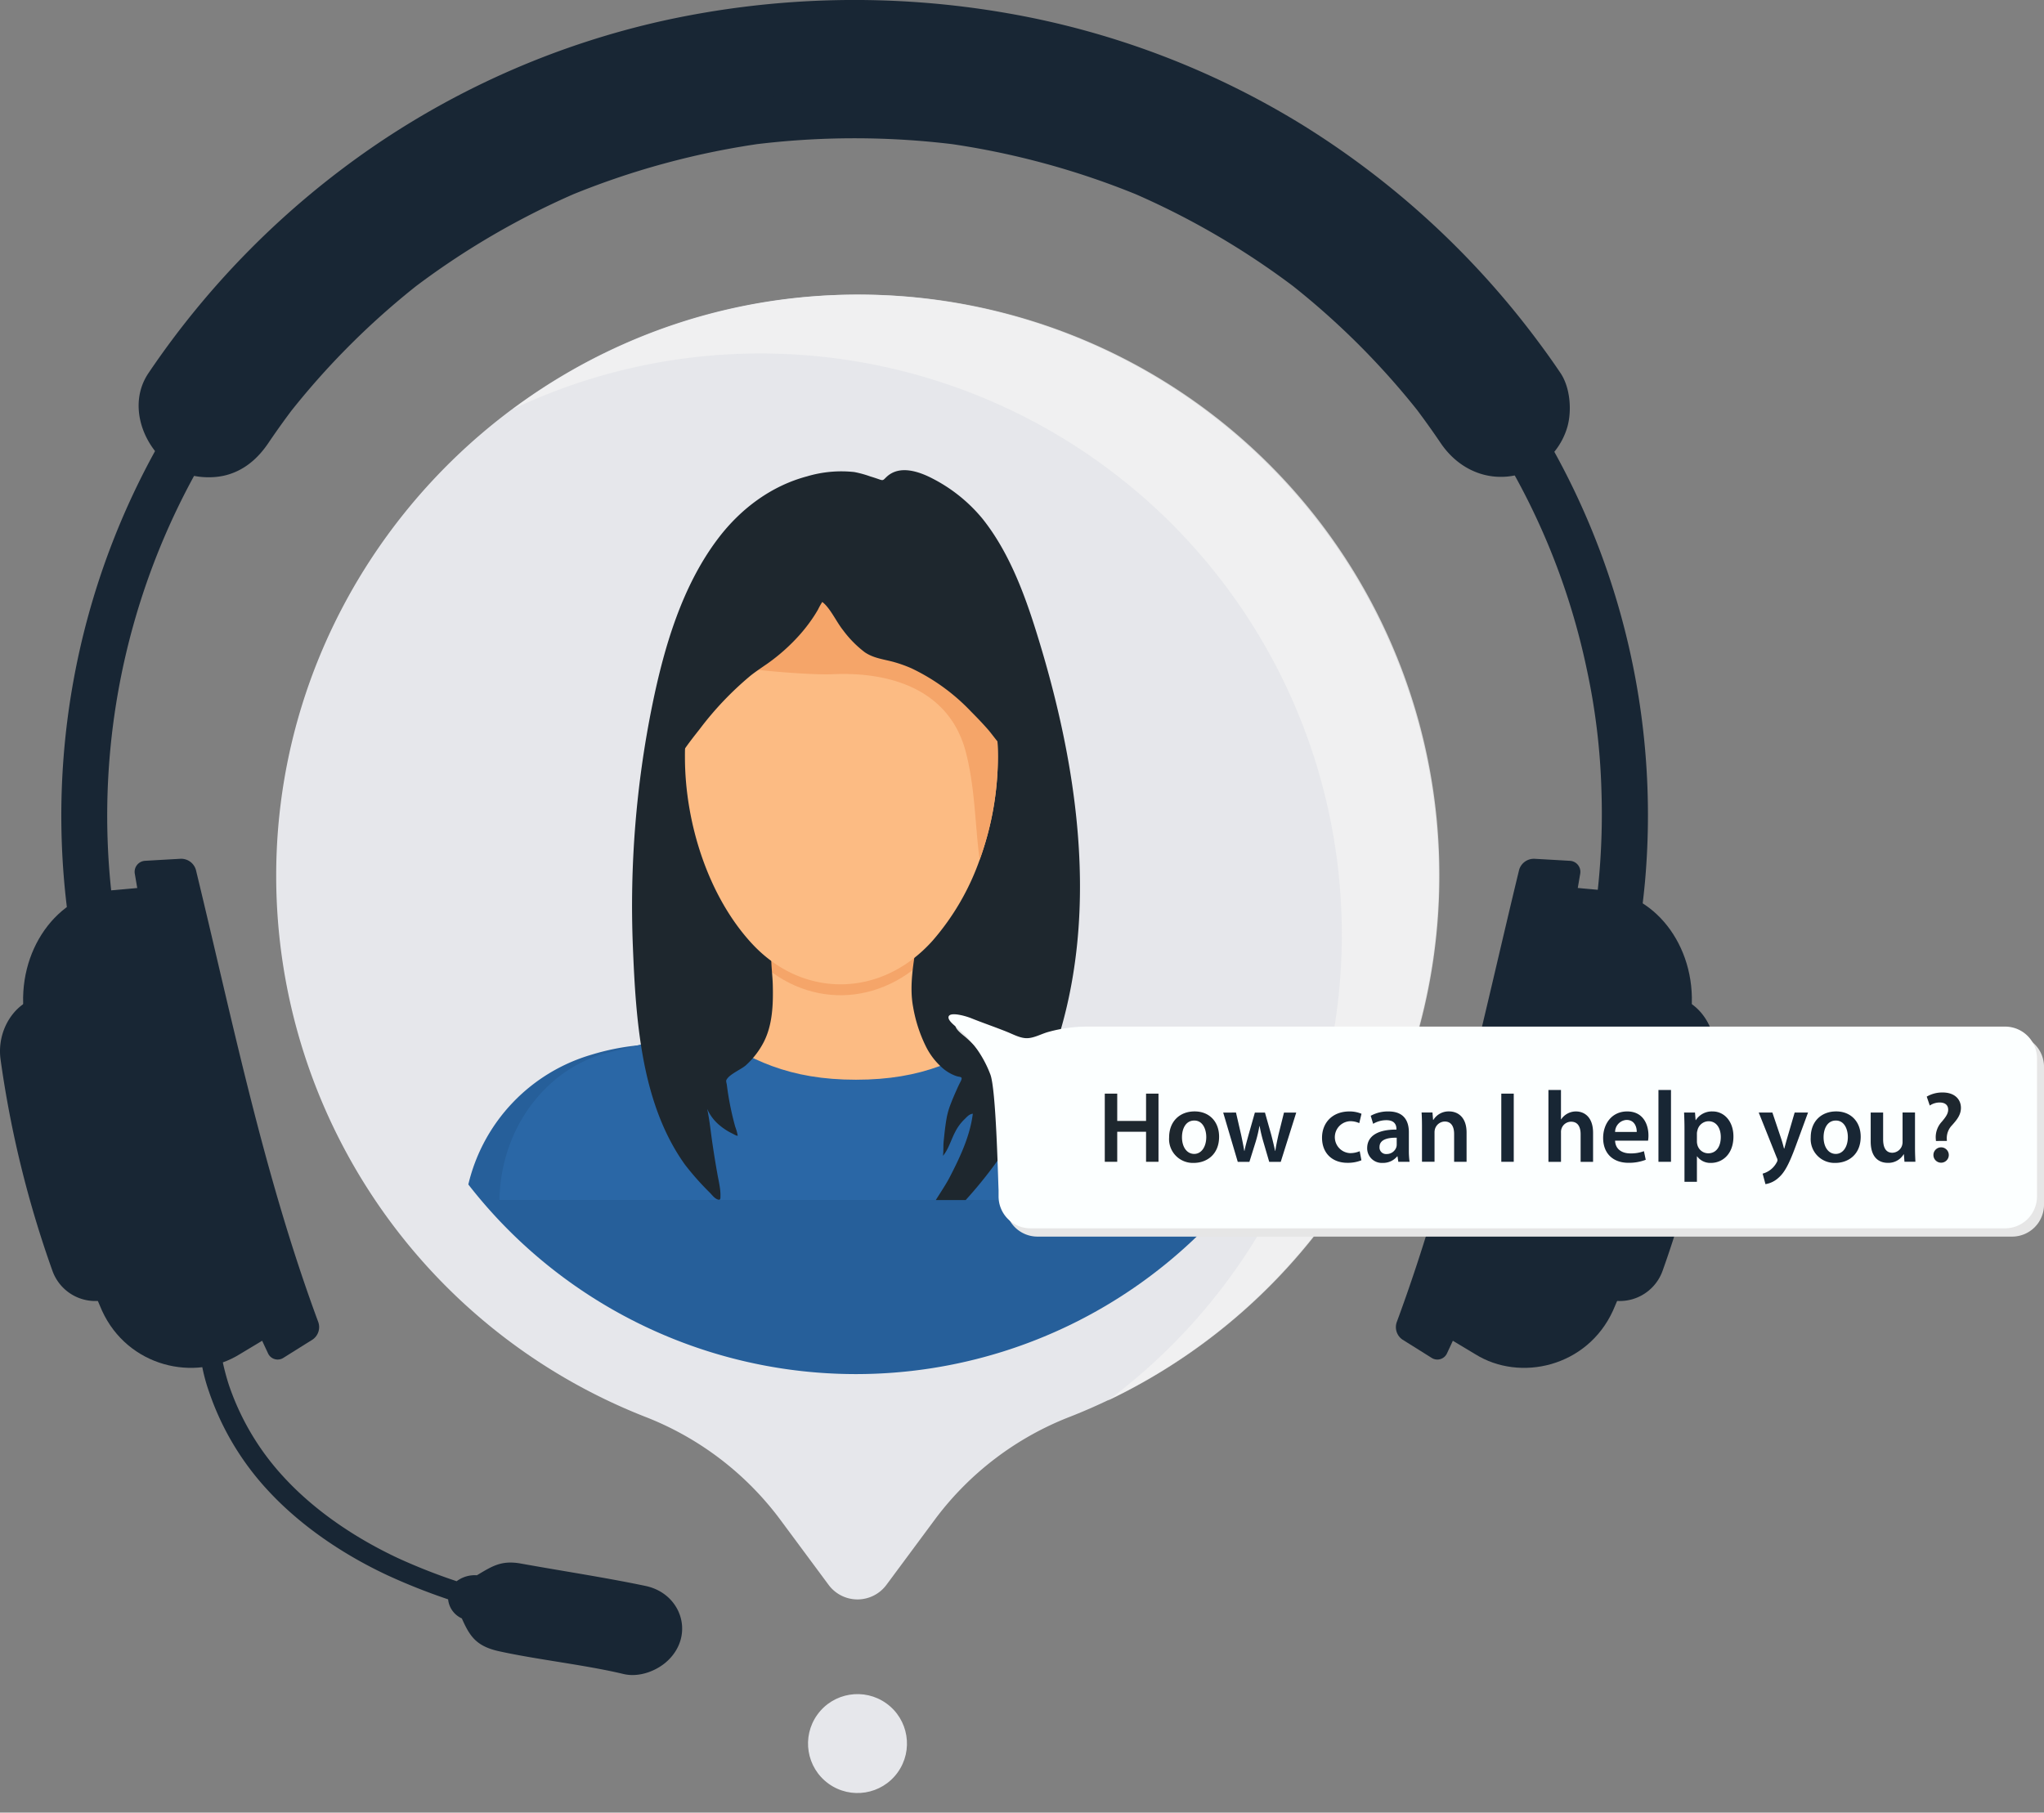
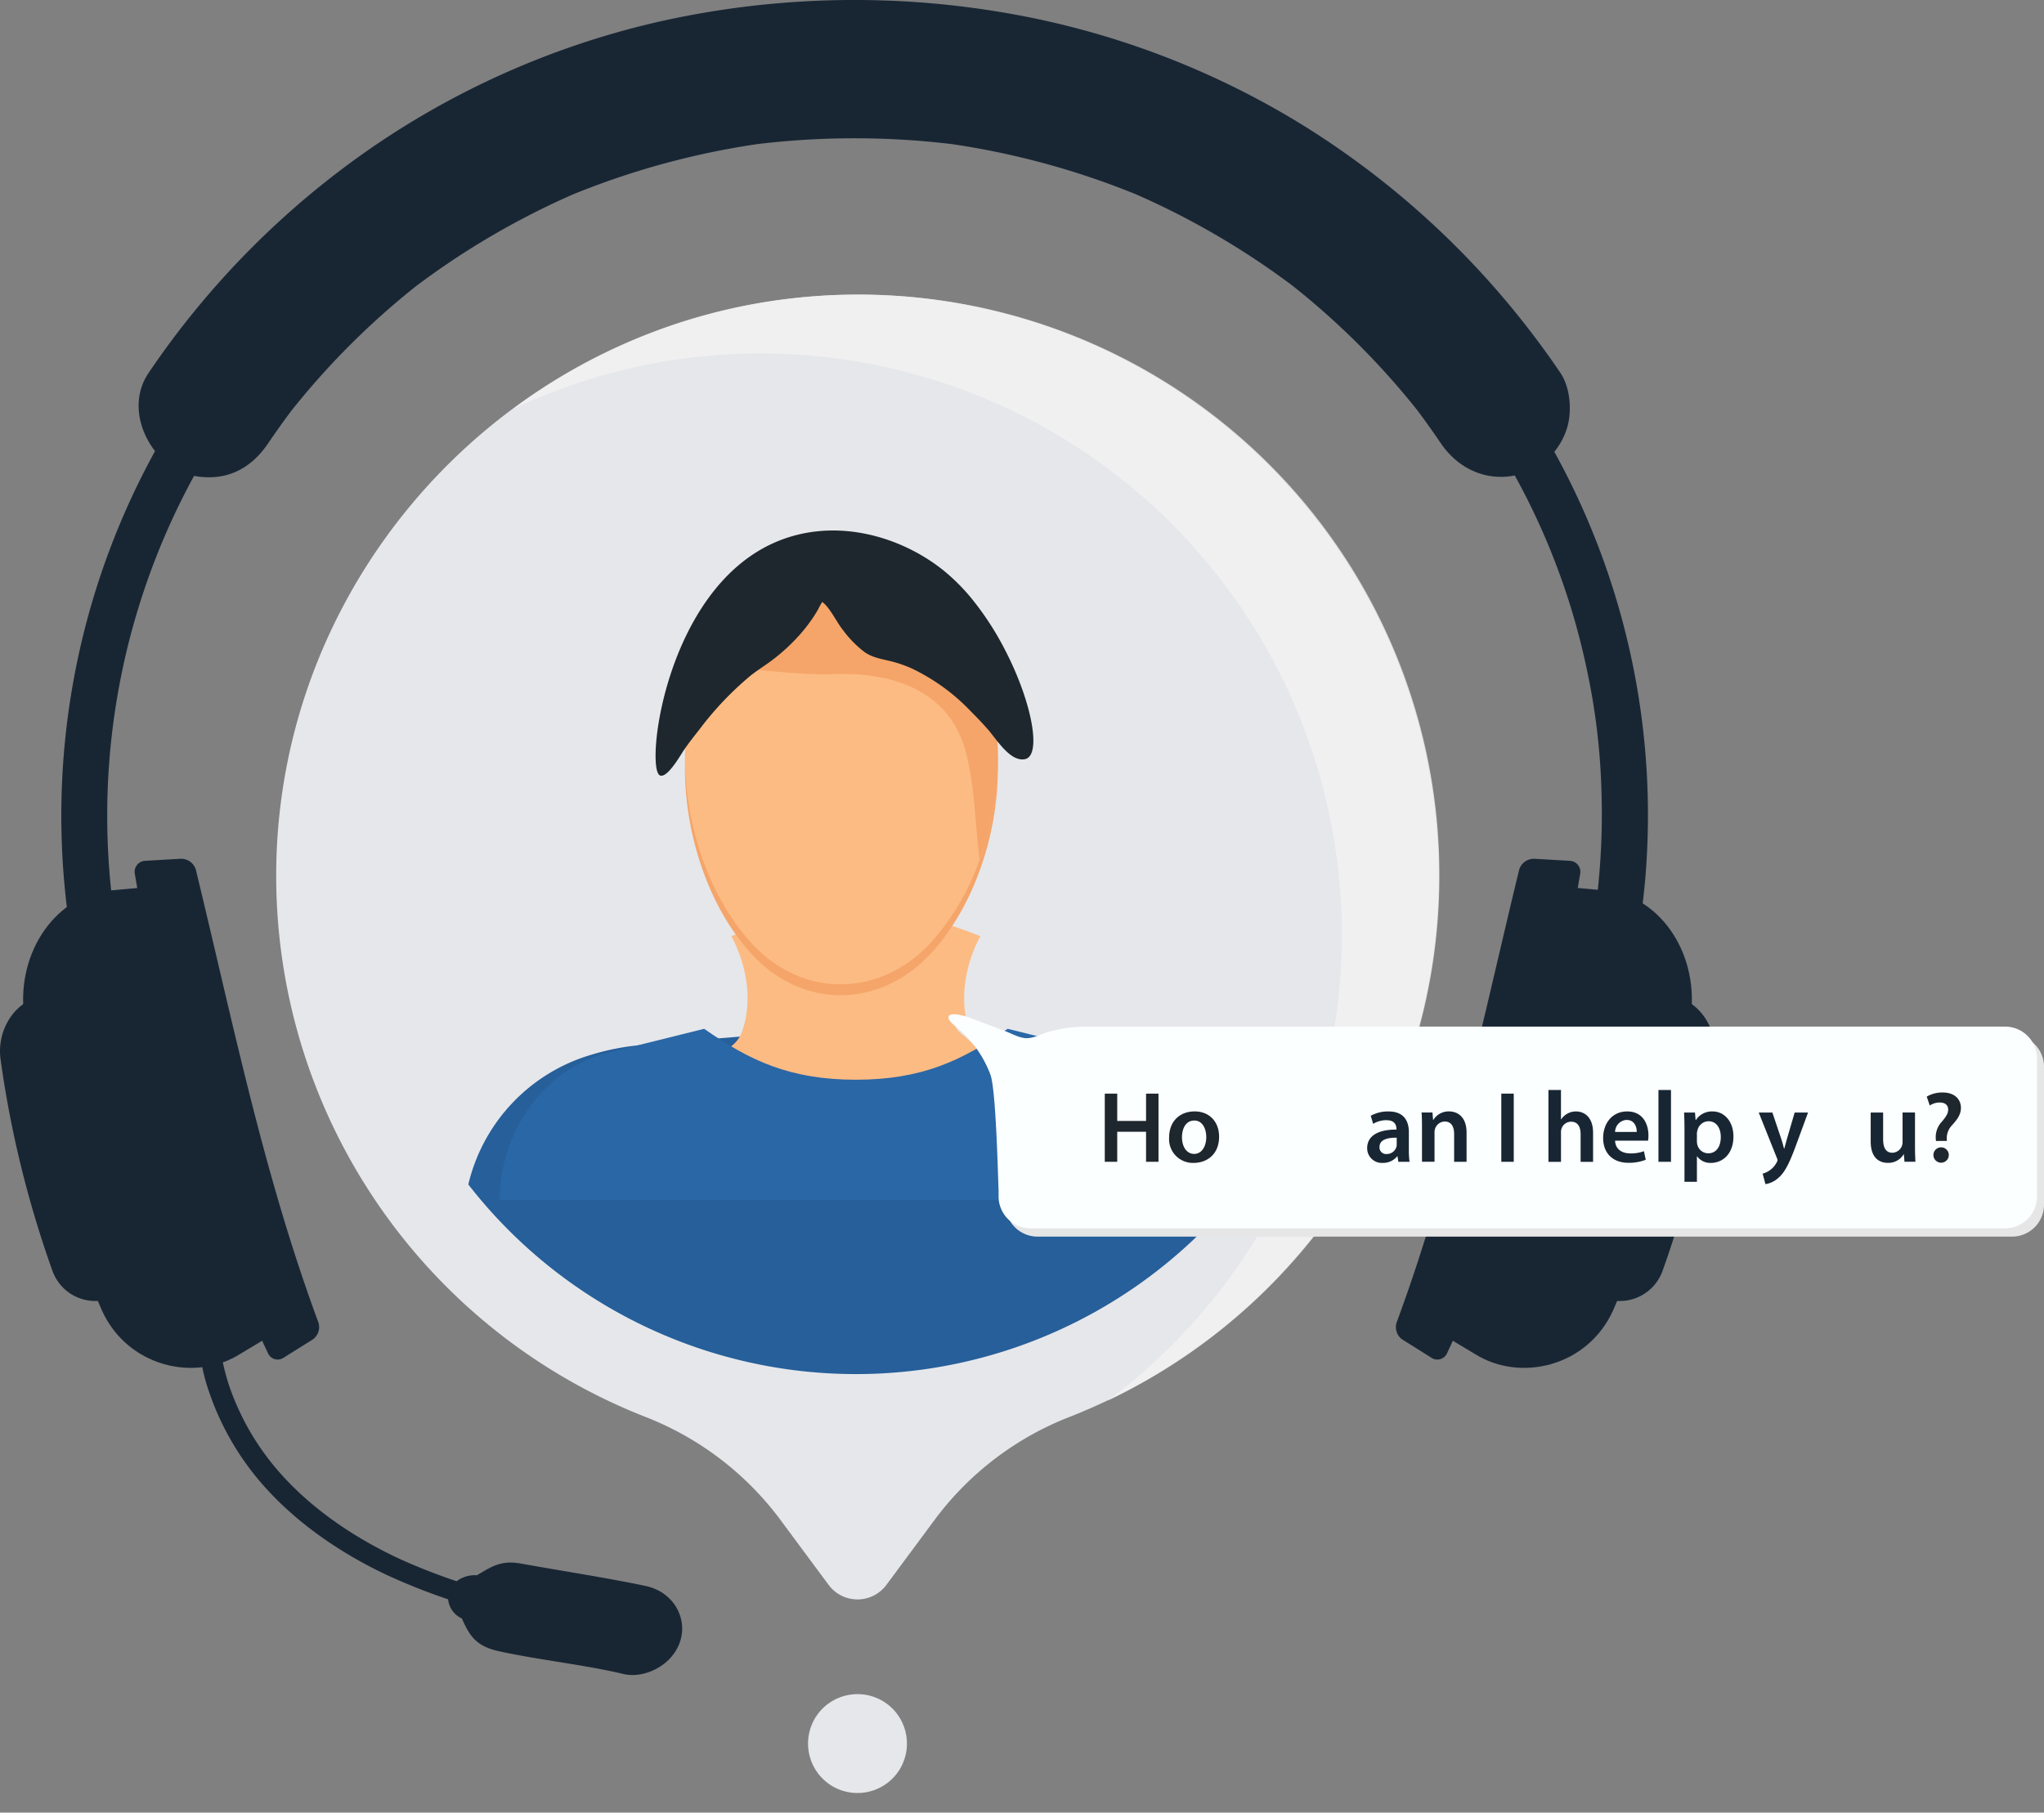
<svg xmlns="http://www.w3.org/2000/svg" width="506.679" height="449.429" viewBox="0 0 506.679 449.429">
  <rect x="0" y="0" width="506.679" height="449.429" fill="#808080" stroke="none" />
  <g id="Group_28" data-name="Group 28" transform="translate(-846 -215)">
    <path id="Path_349" data-name="Path 349" d="M867.354,1308.166c-9.612-2.035-21.193-3.792-30.9-5.552-4.925-.892-7.186.683-10.938,2.9a7.491,7.491,0,0,0-5.018,1.475,145.974,145.974,0,0,1-14.647-5.777c-10.759-5.065-20.726-11.876-28.267-20.106a63.682,63.682,0,0,1-13.54-22.768,57.777,57.777,0,0,1-2.6-12.973l-5.247-.928c.5,5.37,1.041,10.222,2.884,15.472a68.057,68.057,0,0,0,14.478,24.392c7.955,8.681,18.459,15.91,29.788,21.213a152.617,152.617,0,0,0,15.038,5.966,5.8,5.8,0,0,0,3.4,4.73c1.956,4.422,3.553,6.894,9.241,8.147,9.5,2.091,21.422,3.387,30.825,5.635,3.885.935,8.422-.769,11.187-3.513C879.505,1320.042,876.114,1310.022,867.354,1308.166Z" transform="translate(138.698 -699.932)" fill="#182634" />
    <path id="Path_351" data-name="Path 351" d="M1035.131,360.171q-3.5-5.171-7.292-10.113l2.688,3.484a191.476,191.476,0,0,0-33.891-33.772l3.484,2.691a194.949,194.949,0,0,0-42.489-24.813l4.11,1.734A197.288,197.288,0,0,0,911.491,285.7l4.574.613a202.078,202.078,0,0,0-52.433,0l4.574-.613a197.287,197.287,0,0,0-50.249,13.683l4.11-1.734a194.954,194.954,0,0,0-42.506,24.823l3.484-2.691a191.479,191.479,0,0,0-33.891,33.762q1.326-1.74,2.688-3.484-3.815,4.942-7.309,10.113c-2.526,3.739-5.834,6.682-10.275,7.909-4.117,1.134-9.612.623-13.258-1.734-7.415-4.783-11.561-15.578-6.172-23.533a211.826,211.826,0,0,1,56.135-56.444,206.806,206.806,0,0,1,71.429-30.908,220.9,220.9,0,0,1,85.516-1.836,206.945,206.945,0,0,1,73.129,27.769,211.891,211.891,0,0,1,58.585,54.054q2.695,3.613,5.211,7.355c2.4,3.557,2.844,9.231,1.737,13.258a17.435,17.435,0,0,1-7.909,10.275c-8.7,4.6-18.151,1.81-23.533-6.172Z" transform="translate(167.988 -35.32)" fill="#182634" />
    <path id="Path_352" data-name="Path 352" d="M637.654,1060.718q11.193-5.635,22.135-10.938C651.867,1028.1,646.4,1005.232,642.125,982q-11.783,2.2-23.427,4.6c-6.351,1.246-10.9,8.306-9.851,15.638a263.14,263.14,0,0,0,12.861,52.37A11.277,11.277,0,0,0,637.654,1060.718Z" transform="translate(237.304 -524.48)" fill="#182634" />
    <path id="Path_353" data-name="Path 353" d="M679.733,1029.691q3.828-2.32,7.623-4.581c-15.433-34.9-23.586-72.781-30.59-111.21q-4.485.394-8.949.812c-13.285.938-23.533,14.915-21.608,30.968,3.424,25.655,9.364,50.713,19.331,73.252C651.9,1032.833,668.543,1036.708,679.733,1029.691Z" transform="translate(225.751 -478.952)" fill="#182634" />
    <path id="Path_354" data-name="Path 354" d="M746.288,1016.473q3.646-2.29,7.239-4.534a3.752,3.752,0,0,0,1.432-4.309c-13.547-36.6-21.057-73.819-30.348-112.168a3.808,3.808,0,0,0-3.759-2.744q-4.445.249-8.863.507a2.736,2.736,0,0,0-2.5,3.315c6.961,41.19,15.559,81.956,32.97,118.731A2.623,2.623,0,0,0,746.288,1016.473Z" transform="translate(169.949 -464.79)" fill="#182634" />
    <path id="Path_355" data-name="Path 355" d="M1759.295,1060.718q-11.19-5.635-22.135-10.938c7.925-21.684,13.387-44.548,17.664-67.779q11.783,2.2,23.427,4.6c6.351,1.246,10.9,8.306,9.851,15.638a263.123,263.123,0,0,1-12.86,52.37A11.277,11.277,0,0,1,1759.295,1060.718Z" transform="translate(-517.124 -524.48)" fill="#182634" />
    <path id="Path_356" data-name="Path 356" d="M1696.464,1029.691q-3.828-2.32-7.624-4.581c15.426-34.9,23.57-72.781,30.583-111.21q4.485.394,8.949.812c13.285.938,23.534,14.915,21.608,30.968-3.424,25.655-9.364,50.713-19.331,73.252C1724.3,1032.833,1707.654,1036.708,1696.464,1029.691Z" transform="translate(-484.819 -478.952)" fill="#182634" />
    <path id="Path_357" data-name="Path 357" d="M1661.507,1016.48q-3.646-2.29-7.239-4.534a3.746,3.746,0,0,1-1.429-4.309c13.543-36.6,21.054-73.829,30.345-112.165a3.808,3.808,0,0,1,3.759-2.744q4.445.248,8.863.507a2.736,2.736,0,0,1,2.5,3.315c-6.977,41.19-15.559,81.956-32.97,118.731A2.624,2.624,0,0,1,1661.507,1016.48Z" transform="translate(-460.615 -464.796)" fill="#182634" />
    <path id="Path_347" data-name="Path 347" d="M1103.457,614.814a144.1,144.1,0,0,0-147.6-144.058c-77.949,1.846-140.869,66.566-140.6,144.538a144.1,144.1,0,0,0,91.29,133.593,76.134,76.134,0,0,1,33.437,25.27l12.208,16.473a8.919,8.919,0,0,0,14.326,0l12.211-16.473a76,76,0,0,1,33.411-25.26A144.1,144.1,0,0,0,1103.457,614.814Z" transform="translate(99.209 -182.664)" fill="#e6e7eb" />
    <path id="Path_348" data-name="Path 348" d="M1221.762,614.813a144.051,144.051,0,0,1-82.2,130.12,144.08,144.08,0,0,0-89.593-259.58A142.335,142.335,0,0,0,992,499.168a143.862,143.862,0,0,1,229.762,115.645Z" transform="translate(-18.952 -182.663)" fill="#f2f2f2" opacity="0.78" />
    <circle id="Ellipse_1" data-name="Ellipse 1" cx="12.264" cy="12.264" r="12.264" transform="translate(1041.442 650.089) rotate(-54.22)" fill="#e6e7eb" />
    <path id="Path_350" data-name="Path 350" d="M1032.784,510.792a175.633,175.633,0,0,0,3.58-41.684,163.91,163.91,0,0,0-3.629-30,172.685,172.685,0,0,0-22.327-55.685,185.3,185.3,0,0,0-90.12-74.627,192.249,192.249,0,0,0-124.074-4.813,186.634,186.634,0,0,0-54.69,26.712c-4.236,2.983-7.345,5.4-11.289,8.7q-5.761,4.833-11.127,10.113a183.487,183.487,0,0,0-19.092,21.979,175.649,175.649,0,0,0-33.477,118.091,170.254,170.254,0,0,0,2.957,20.55,5.883,5.883,0,0,1-4.007,7.057c-2.837.779-6.43-.958-7.053-4.007A187.466,187.466,0,0,1,681.779,378.17c22.37-36.59,56.818-64.68,96.706-80.209a203.28,203.28,0,0,1,130.773-5.045,198.351,198.351,0,0,1,103.053,72.791,186.417,186.417,0,0,1,34.859,125.98,196.678,196.678,0,0,1-3.315,22.155c-.636,3.033-4.206,4.79-7.057,4a5.846,5.846,0,0,1-4.007-7.053Z" transform="translate(206.609 -58.158)" fill="#182634" />
    <path id="Path_358" data-name="Path 358" d="M1151.1,1058.976a121.678,121.678,0,0,1-192.159,0,44.083,44.083,0,0,1,30.514-32.171,59.2,59.2,0,0,1,10.938-2.257l.371-.036c.332-.026.643-.053.961-.086,6.51-.58,12.638-1.124,18.442-1.617h.116l.58-.05,5.008-.411.331-.03q3.451-.272,6.732-.52c5.078-.371,9.874-.663,14.418-.895h0c2.629-.126,5.167-.229,7.624-.292l1.293.036h0c4.574.142,9.41.388,14.551.723.915.056,1.84.122,2.774.185q2.542.172,5.184.378h.109q2.39.186,4.863.381c1.754.139,3.537.288,5.353.438q7.385.623,15.526,1.352l4.571.411.378.036a58.928,58.928,0,0,1,10.938,2.257A44.084,44.084,0,0,1,1151.1,1058.976Z" transform="translate(3.15 -550.293)" fill="#265f9a" />
    <path id="Path_359" data-name="Path 359" d="M1198.965,970.271l-18.893,7.544-10.938,5.7h-42.026l-10.116-6.261-16.052-6.981c1.515-3.951,17.8-2.718,20.719-10.849,4.355-12.135-2.605-23.808-2.605-23.808s3.291-1.326,8.054-2.933a119.1,119.1,0,0,1,17.236-4.521h11.187a108.509,108.509,0,0,1,13.59,3.344c6.652,2.052,11.7,4.11,11.7,4.11s-6.961,11.674-2.605,23.808C1181.172,967.55,1197.45,966.321,1198.965,970.271Z" transform="translate(-91.783 -488.485)" fill="#fcbb83" />
    <path id="Path_360" data-name="Path 360" d="M1158.943,1062.347c-.258-16.848-10.563-31.558-25.4-36.129l-25.34-6.3c-11.223,7.839-21.213,12.625-37.624,12.625s-26.4-4.786-37.624-12.625l-25.34,6.3c-14.839,4.574-25.141,19.284-25.4,36.129Z" transform="translate(-12.407 -549.831)" fill="#2a67a6" />
    <path id="Path_361" data-name="Path 361" d="M1198.5,724.709c0,16.241-5.694,33.745-16.168,45.489-12.6,14.127-32.072,14.548-44.849.689-10.769-11.677-16.573-29.811-16.573-46.178,0-27.422,17.368-49.649,38.78-49.649S1198.5,697.287,1198.5,724.709Z" transform="translate(-105.133 -319.277)" fill="#f5a569" />
-     <path id="Path_362" data-name="Path 362" d="M1094.514,774.244a68.785,68.785,0,0,0,6.234,7.014c.557.593,1.187,1.432,1.989,1.637.626.159.554-.428.563-.948a12.019,12.019,0,0,0-.126-1.893c-.166-1.24-.451-2.453-.663-3.682-.517-2.874-.975-5.794-1.386-8.691-.331-2.449-.607-4.915-1.117-7.292a10.84,10.84,0,0,0,3.033,4.04,14.84,14.84,0,0,0,2.188,1.545c.375.219.756.421,1.147.607.278.133.908.537,1.206.467a11.609,11.609,0,0,0-.62-2.211,73.623,73.623,0,0,1-1.893-9c-.07-.477-.133-.958-.192-1.438-.033-.252-.232-.872-.133-1.1.62-1.458,3.742-2.688,4.889-3.742a20.336,20.336,0,0,0,4.455-5.837c2.138-4.269,2.3-9.281,2.184-14.031-.1-4.127-1.326-10.153,1.054-13.752,13.7-20.573,32.44-16.964,35.171-10.875,1.684,3.752.053,9.7-.5,13.557-.769,5.383-1.959,11.117-.934,16.546a35.577,35.577,0,0,0,3.142,9.708,17.224,17.224,0,0,0,4.511,5.711,11.084,11.084,0,0,0,2.035,1.266,9.6,9.6,0,0,0,1.054.424c.891.3,1.707,0,1.031,1.326-.282.544-.55,1.084-.805,1.657-.564,1.246-1.114,2.5-1.6,3.775a19.271,19.271,0,0,0-.994,3.272c-.391,2.022-.6,4.093-.809,6.148-.123,1.193,0,2.4-.176,3.586,1.326-1.511,2.032-4.027,2.983-5.824a11.65,11.65,0,0,1,2.221-3.109c.769-.723,1.2-1.372,2.2-1.511-.7,5.6-3.192,10.815-5.7,15.688-.9,1.744-2.211,3.7-3.48,5.724h7.411a109.192,109.192,0,0,0,13.527-18.459c21.76-37.955,16.46-82.808,3.752-123.149-3.056-9.7-6.9-19.579-13.162-27.388A39.257,39.257,0,0,0,1156,604.174c-3.4-1.787-8.286-3.527-11.528-.471-.832.782-.776.971-1.78.62q-1.134-.4-2.287-.749a26.584,26.584,0,0,0-3.941-1.08,29.8,29.8,0,0,0-11.73,1.08c-8.7,2.32-16.291,7.862-21.969,15.33-8.906,11.71-13.4,26.812-16.374,41.432a249.587,249.587,0,0,0-4.8,59.845C1082.333,738.6,1083.679,759.133,1094.514,774.244Z" transform="translate(-78.708 -270.456)" fill="#1e272e" />
    <path id="Path_363" data-name="Path 363" d="M1198.527,716.522A75.244,75.244,0,0,1,1194,741.978a61.815,61.815,0,0,1-11.644,20.033c-12.6,14.127-32.072,14.551-44.853.693-10.766-11.68-16.556-29.814-16.556-46.182a59.561,59.561,0,0,1,6.838-28.174,47.346,47.346,0,0,1,7.521-10.4c6.669-6.934,15.171-11.087,24.428-11.087s17.763,4.153,24.432,11.087C1192.916,687.059,1198.527,700.957,1198.527,716.522Z" transform="translate(-105.16 -313.795)" fill="#fcbb83" />
    <path id="Path_364" data-name="Path 364" d="M1209.211,738.945a75.238,75.238,0,0,1-4.525,25.456c-1.153-8.522-1.1-17.716-3.411-26.643-3.878-15.045-17.846-20.076-33.146-19.367-5.684.262-24.041-1.25-29.347-2.851-4.614-1.392,3.762-2.711-.331-4.756-.517-.252-1.021-.514-1.521-.772V700.4h57.9C1203.6,709.482,1209.211,723.38,1209.211,738.945Z" transform="translate(-115.844 -336.218)" fill="#f5a569" />
    <path id="Path_365" data-name="Path 365" d="M1190.5,703.861c-1.684.3-3.315-.736-4.766-2.171-1.694-1.657-3.182-3.858-4.309-5.157-1.359-1.558-2.794-3.043-4.24-4.5a49.762,49.762,0,0,0-14.8-10.729,33.257,33.257,0,0,0-4.167-1.5c-2.509-.716-5.114-.925-7.365-2.463a26.965,26.965,0,0,1-5.409-5.505c-1.611-2-3.209-5.555-5.131-6.961a16.4,16.4,0,0,0-1.037,1.85c-.451.789-.935,1.555-1.442,2.3a40.23,40.23,0,0,1-3.255,4.147,47.085,47.085,0,0,1-7.73,6.894c-.216.152-.431.308-.663.454-1.207.845-2.423,1.657-3.593,2.575a79.314,79.314,0,0,0-12.655,13.288c-1.379,1.753-2.768,3.5-4.021,5.366-.766,1.14-4.113,7.037-5.89,6.1-3.573-1.9,1.276-45.631,28.35-57.65,14.495-6.434,30.862-1.956,41.8,6.7a48.911,48.911,0,0,1,7.779,7.9,73.081,73.081,0,0,1,7.766,12.164C1192.424,689.97,1194.751,703.115,1190.5,703.861Z" transform="translate(-90.486 -300.617)" fill="#1e272e" />
    <g id="Group_26" data-name="Group 26" transform="translate(1082.85 468.537)">
-       <path id="Path_366" data-name="Path 366" d="M1357.732,1018.3a35.99,35.99,0,0,0-9.725,1.326h0c-1.724.477-3.474,1.5-5.217,1.541-1.657.04-3.315-.875-4.919-1.528-.722-.3-1.455-.577-2.184-.852-2.251-.859-4.524-1.657-6.759-2.559-1.349-.547-4.886-1.548-5.545-.58-.613.911,1.439,2.433,2.291,3.139a27.906,27.906,0,0,1,7.975,11.375c1.4,3.646,1.873,24.859,2.039,28.724v1.515a7.912,7.912,0,0,0,7.912,7.912h241.589a7.912,7.912,0,0,0,7.912-7.912v-34.19a7.912,7.912,0,0,0-7.912-7.912Z" transform="translate(-1323.27 -1015.239)" fill="#e6e6e6" />
+       <path id="Path_366" data-name="Path 366" d="M1357.732,1018.3a35.99,35.99,0,0,0-9.725,1.326c-1.724.477-3.474,1.5-5.217,1.541-1.657.04-3.315-.875-4.919-1.528-.722-.3-1.455-.577-2.184-.852-2.251-.859-4.524-1.657-6.759-2.559-1.349-.547-4.886-1.548-5.545-.58-.613.911,1.439,2.433,2.291,3.139a27.906,27.906,0,0,1,7.975,11.375c1.4,3.646,1.873,24.859,2.039,28.724v1.515a7.912,7.912,0,0,0,7.912,7.912h241.589a7.912,7.912,0,0,0,7.912-7.912v-34.19a7.912,7.912,0,0,0-7.912-7.912Z" transform="translate(-1323.27 -1015.239)" fill="#e6e6e6" />
    </g>
    <path id="Path_367" data-name="Path 367" d="M1352.492,1012.1a36.137,36.137,0,0,0-9.725,1.326h0c-1.724.481-3.474,1.5-5.217,1.545-1.657.04-3.314-.878-4.919-1.531-.722-.3-1.451-.573-2.181-.852-2.254-.859-4.528-1.657-6.758-2.556-1.353-.55-4.889-1.551-5.549-.58-.613.908,1.442,2.433,2.294,3.135a27.92,27.92,0,0,1,7.972,11.376c1.4,3.646,1.873,24.859,2.042,28.727v1.515a7.909,7.909,0,0,0,7.912,7.909h241.585a7.912,7.912,0,0,0,7.912-7.909v-34.193a7.912,7.912,0,0,0-7.912-7.912Z" transform="translate(-236.917 -542.559)" fill="#fcffff" />
    <path id="Path_368" data-name="Path 368" d="M1438.016,1068.41v6.772h7.146v-6.772h3.083v16.9h-3.083v-7.448h-7.146v7.448h-3.086v-16.9Z" transform="translate(-315.07 -582.249)" fill="#1e272e" />
    <path id="Path_369" data-name="Path 369" d="M1495.43,1087.991c0,4.488-3.162,6.493-6.271,6.493a5.9,5.9,0,0,1-6.119-6.3c0-4.011,2.652-6.467,6.321-6.467S1495.43,1084.279,1495.43,1087.991Zm-9.2.126c0,2.357,1.154,4.137,3.036,4.137,1.754,0,2.983-1.73,2.983-4.186,0-1.906-.852-4.09-2.96-4.09-2.181,0-3.059,2.108-3.059,4.133Z" transform="translate(-347.233 -591.147)" fill="#1e272e" />
-     <path id="Path_370" data-name="Path 370" d="M1526.659,1082.56l1.279,5.542c.275,1.3.55,2.632.776,3.977h.05c.252-1.326.663-2.681.994-3.938l1.581-5.565h2.506l1.531,5.416c.374,1.428.7,2.758.978,4.087h.05c.2-1.326.477-2.652.8-4.087l1.352-5.416h3.036l-3.838,12.211H1534.9l-1.455-4.972a37.727,37.727,0,0,1-.928-3.911h-.05a32.279,32.279,0,0,1-.928,3.911l-1.554,4.972H1527.1l-3.609-12.211Z" transform="translate(-374.276 -591.709)" fill="#182634" />
-     <path id="Path_371" data-name="Path 371" d="M1607.168,1093.841a8.953,8.953,0,0,1-3.46.627c-3.812,0-6.3-2.433-6.3-6.222,0-3.646,2.509-6.516,6.8-6.516a7.653,7.653,0,0,1,2.983.577l-.554,2.32a5.368,5.368,0,0,0-2.32-.477,3.964,3.964,0,0,0,0,7.915,6.027,6.027,0,0,0,2.433-.477Z" transform="translate(-423.695 -591.153)" fill="#182634" />
    <path id="Path_372" data-name="Path 372" d="M1638.883,1094.225l-.2-1.352h-.076A4.542,4.542,0,0,1,1635,1094.5a3.627,3.627,0,0,1-3.839-3.646c0-3.083,2.735-4.641,7.249-4.614v-.2c0-.8-.331-2.132-2.483-2.132a6.459,6.459,0,0,0-3.285.9l-.6-1.989a8.77,8.77,0,0,1,4.411-1.077c3.914,0,5.042,2.483,5.042,5.137v4.415a19.529,19.529,0,0,0,.176,2.933Zm-.4-5.966c-2.181-.05-4.262.428-4.262,2.283a1.621,1.621,0,0,0,1.757,1.757,2.5,2.5,0,0,0,2.406-1.68,2.177,2.177,0,0,0,.1-.663Z" transform="translate(-446.258 -591.163)" fill="#182634" />
    <path id="Path_373" data-name="Path 373" d="M1671.959,1085.617c0-1.406-.023-2.585-.1-3.646h2.7l.152,1.83h.073a4.409,4.409,0,0,1,3.888-2.1c2.131,0,4.339,1.379,4.339,5.24v7.246h-3.086v-6.895c0-1.757-.663-3.086-2.32-3.086a2.592,2.592,0,0,0-2.41,1.806,3.151,3.151,0,0,0-.126.994v7.173h-3.109Z" transform="translate(-473.468 -591.13)" fill="#182634" />
    <path id="Path_374" data-name="Path 374" d="M1734.556,1068.41v16.9h-3.086v-16.9Z" transform="translate(-513.319 -582.249)" fill="#182634" />
    <path id="Path_375" data-name="Path 375" d="M1766.72,1065.69h3.109v7.272h.05a4.412,4.412,0,0,1,3.646-1.956c2.082,0,4.262,1.379,4.262,5.3v7.2H1774.7v-6.845c0-1.78-.663-3.109-2.357-3.109a2.515,2.515,0,0,0-2.383,1.73,2.61,2.61,0,0,0-.126.928v7.292h-3.109Z" transform="translate(-536.886 -580.43)" fill="#182634" />
    <path id="Path_376" data-name="Path 376" d="M1810.6,1088.976c.076,2.207,1.807,3.159,3.762,3.159a9.182,9.182,0,0,0,3.387-.55l.451,2.131a11.552,11.552,0,0,1-4.262.752c-3.978,0-6.3-2.433-6.3-6.168,0-3.387,2.055-6.569,5.966-6.569,3.978,0,5.267,3.258,5.267,5.943a7.661,7.661,0,0,1-.1,1.3Zm5.366-2.158c.026-1.127-.474-2.983-2.532-2.983a3.018,3.018,0,0,0-2.834,2.983Z" transform="translate(-564.242 -591.154)" fill="#182634" />
    <path id="Path_377" data-name="Path 377" d="M1849,1065.69h3.109v17.8H1849Z" transform="translate(-591.893 -580.43)" fill="#182634" />
    <path id="Path_378" data-name="Path 378" d="M1868.269,1086.065c0-1.6-.05-2.907-.1-4.06h2.708l.149,1.879h.05a4.746,4.746,0,0,1,4.19-2.154c2.807,0,5.137,2.406,5.137,6.218,0,4.412-2.781,6.543-5.565,6.543a4.049,4.049,0,0,1-3.437-1.627h-.05v6.317h-3.083Zm3.083,3.036a3.141,3.141,0,0,0,.1.852,2.788,2.788,0,0,0,2.708,2.158c1.956,0,3.109-1.631,3.109-4.037,0-2.158-1.054-3.915-3.036-3.915a2.877,2.877,0,0,0-2.758,2.284,2.755,2.755,0,0,0-.126.776Z" transform="translate(-604.709 -591.154)" fill="#182634" />
    <path id="Path_379" data-name="Path 379" d="M1927.384,1082.56l2.2,6.543c.252.752.5,1.68.679,2.383h.073c.2-.7.428-1.6.663-2.406l1.906-6.52h3.315l-3.056,8.323c-1.68,4.564-2.811,6.6-4.266,7.849a6.184,6.184,0,0,1-3.232,1.581l-.7-2.609a5.544,5.544,0,0,0,3.484-2.784,1.234,1.234,0,0,0,.2-.55,1.323,1.323,0,0,0-.176-.6L1924,1082.56Z" transform="translate(-642.034 -591.709)" fill="#182634" />
-     <path id="Path_380" data-name="Path 380" d="M1975.267,1087.991c0,4.488-3.159,6.493-6.268,6.493a5.9,5.9,0,0,1-6.119-6.3c0-4.011,2.632-6.467,6.318-6.467C1972.834,1081.723,1975.267,1084.279,1975.267,1087.991Zm-9.2.126c0,2.357,1.15,4.137,3.033,4.137,1.753,0,2.983-1.73,2.983-4.186,0-1.906-.852-4.09-2.96-4.09-2.181,0-3.056,2.108-3.056,4.133Z" transform="translate(-668.027 -591.147)" fill="#182634" />
    <path id="Path_381" data-name="Path 381" d="M2018.721,1091.078c0,1.452.05,2.651.1,3.646h-2.711l-.149-1.856h-.05A4.415,4.415,0,0,1,2012,1095c-2.23,0-4.263-1.326-4.263-5.3v-7.169h3.083v6.629c0,2.029.663,3.334,2.284,3.334a2.6,2.6,0,0,0,2.357-1.657,2.814,2.814,0,0,0,.176-.951v-7.372h3.083Z" transform="translate(-698.018 -591.675)" fill="#182634" />
    <path id="Path_382" data-name="Path 382" d="M2051.93,1079.57l-.05-.663a5.613,5.613,0,0,1,1.505-4.113c.951-1.127,1.577-1.989,1.577-2.983,0-1.054-.663-1.757-2.055-1.78a4.408,4.408,0,0,0-2.506.752l-.753-2.208a7.625,7.625,0,0,1,3.935-1.027c3.109,0,4.541,1.807,4.541,3.812,0,1.8-1.1,3.06-2.184,4.286a4.606,4.606,0,0,0-1.326,3.388l.026.527Zm-.626,3.484a1.906,1.906,0,1,1,3.812,0,1.906,1.906,0,1,1-3.812,0Z" transform="translate(-726.036 -581.672)" fill="#1e272e" />
  </g>
</svg>